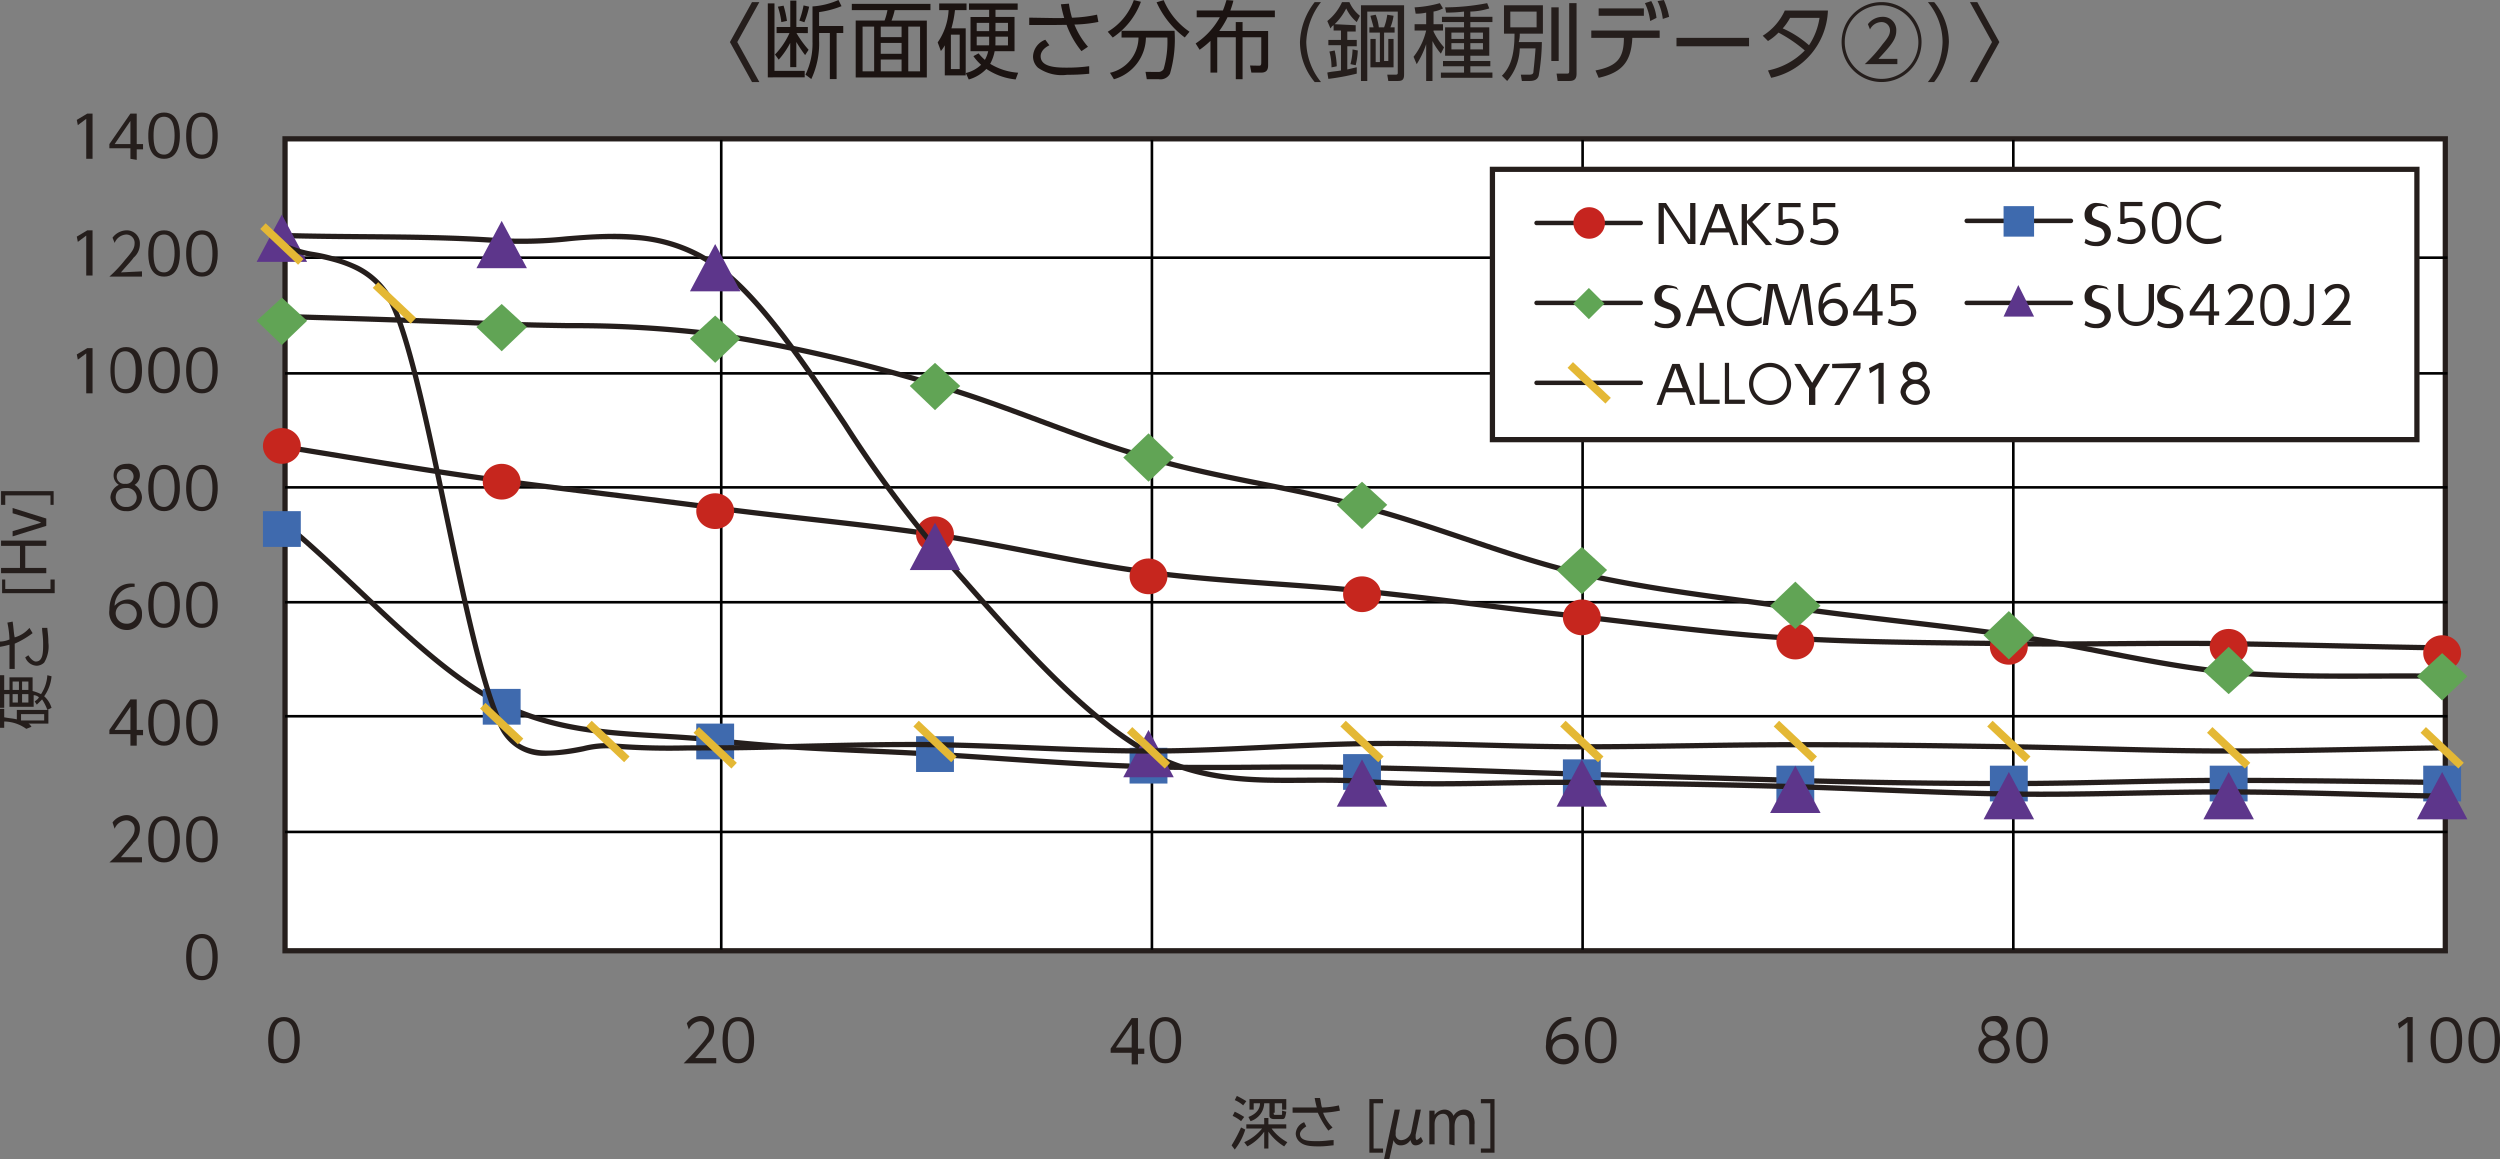
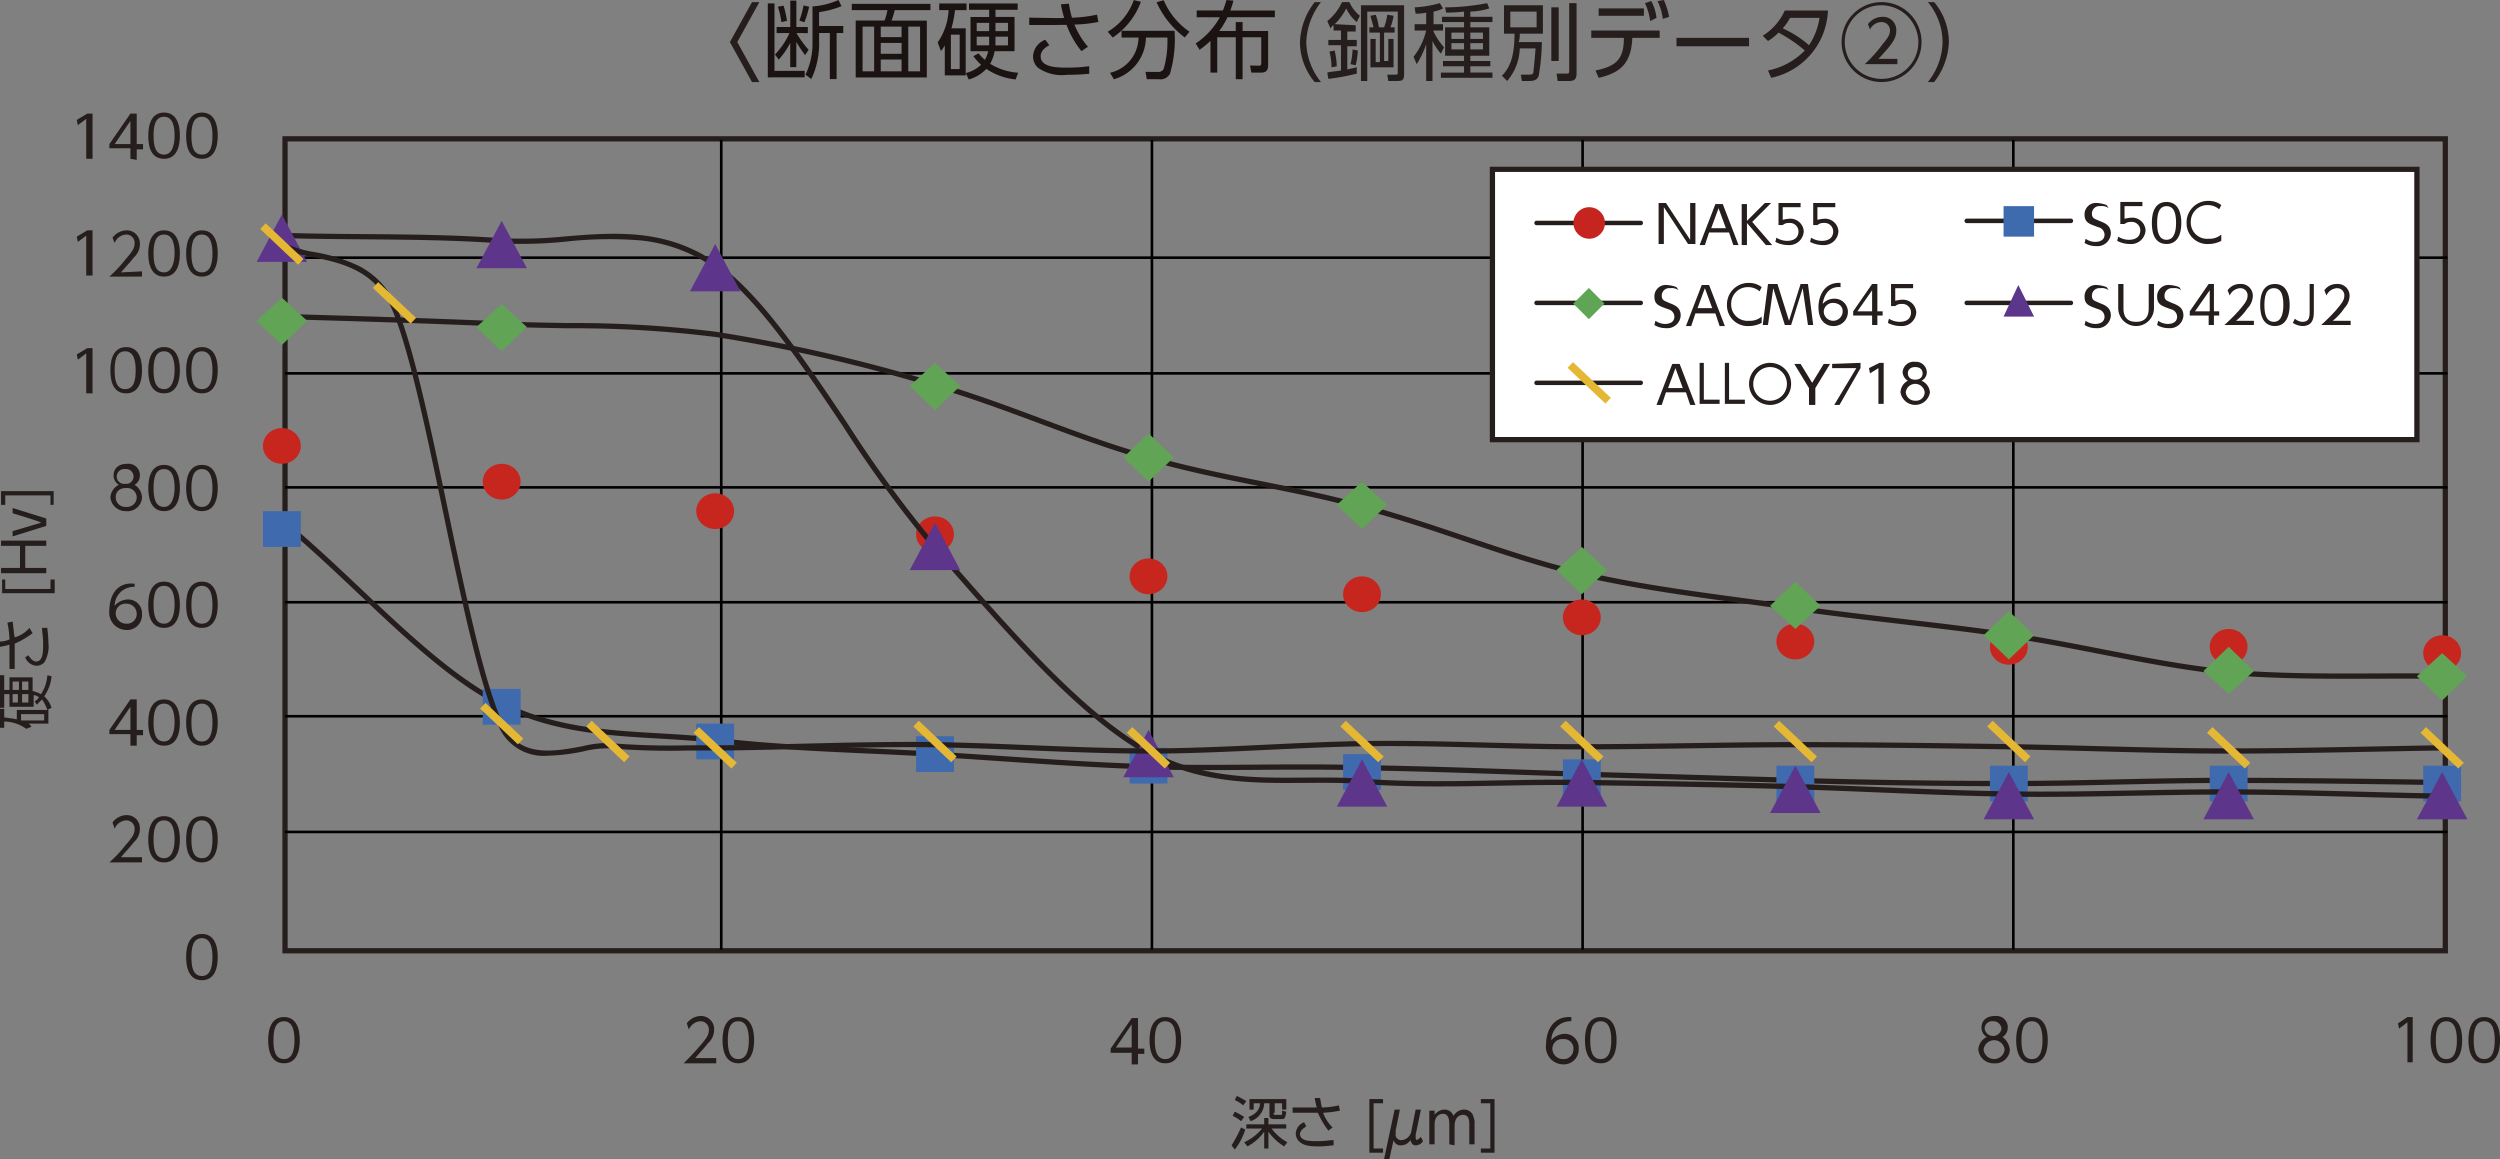
<svg xmlns="http://www.w3.org/2000/svg" width="237.7" height="110.2" viewBox="0 0 237.7 110.2">
  <rect x="0" y="0" width="237.7" height="110.2" fill="#808080" stroke="none" />
  <defs>
    <clipPath id="a">
      <rect width="48.212" height="7.557" fill="none" />
    </clipPath>
  </defs>
  <g transform="translate(4483 -11562)">
-     <rect width="205.4" height="77.2" transform="translate(-4455.7 11575.2)" fill="#fff" />
    <path d="M-.25-.25h205.9v77.7H-.25Zm205.4.5H.25v76.7h204.9Z" transform="translate(-4455.9 11575.2)" fill="#251e1c" />
    <g transform="translate(-4483 11562)">
      <path d="M68.1,100.6v.5H65c.3-.3.9-.9,1.5-1.6.7-.8.9-1.1.9-1.6a.789.789,0,0,0-.8-.8,1.253,1.253,0,0,0-1.1.8l-.2-.6a1.709,1.709,0,0,1,1.3-.7,1.246,1.246,0,0,1,1.3,1.3,1.7,1.7,0,0,1-.6,1.3c-.2.3-.6.7-1.2,1.4Z" fill="#251e1c" />
      <path d="M68.7,98.9c0-.4,0-2.2,1.5-2.2s1.5,1.8,1.5,2.2,0,2.2-1.5,2.2S68.7,99.3,68.7,98.9Zm2.5,0c0-.7-.1-1.8-1-1.8s-1,1-1,1.8.1,1.8,1,1.8S71.2,99.6,71.2,98.9Z" fill="#251e1c" />
    </g>
    <g transform="translate(-4483 11562)">
      <path d="M107.6,101.1v-1h-2v-.4l2-2.9h.6v2.9h.6v.5h-.6v1h-.6Zm-1.5-1.5h1.5V97.4Z" fill="#251e1c" />
      <path d="M109.3,98.9c0-.4,0-2.2,1.5-2.2s1.5,1.8,1.5,2.2,0,2.2-1.5,2.2S109.3,99.3,109.3,98.9Zm2.5,0c0-.7-.1-1.8-1-1.8s-1,1-1,1.8.1,1.8,1,1.8S111.8,99.6,111.8,98.9Z" fill="#251e1c" />
    </g>
    <g transform="translate(-4483 11562)">
      <path d="M118.4,107.4a5.825,5.825,0,0,1-1,1.9l-.3-.4a13.967,13.967,0,0,0,.9-1.7l.4.2Zm-.4-.8a3.508,3.508,0,0,0-.8-.5l.2-.4a7.255,7.255,0,0,1,.9.5l-.3.4Zm.2-1.5a2.768,2.768,0,0,0-.8-.5l.2-.4a9.014,9.014,0,0,1,.9.5l-.3.4Zm2,1.8v-.6h.4v.6h1.7v.4h-1.4a4.54,4.54,0,0,0,1.5,1.3l-.3.4a5.018,5.018,0,0,1-1.5-1.4v1.6h-.4v-1.6a4.483,4.483,0,0,1-1.6,1.4l-.3-.4a4.644,4.644,0,0,0,1.7-1.3h-1.5v-.4Zm.9-1.1c0,.1,0,.2.1.2h.6c.1,0,.1,0,.1-.1v-.3l.4.1c-.1.7-.2.7-.4.7h-.8c-.2,0-.4-.1-.4-.3v-1.2h-.5a1.854,1.854,0,0,1-1.3,1.7l-.2-.4c.8-.3,1.1-.8,1.1-1.3h-.6v.6h-.4v-1h3.5v1h-.4v-.6h-.7v.9Z" fill="#251e1c" />
      <path d="M126.3,107.5a8.472,8.472,0,0,1-1-1.7h-2.4v-.5h2.3a8.144,8.144,0,0,1-.2-.9h.5c.1.3.1.7.2.9a7.772,7.772,0,0,0,1.6-.2l.1.5a9.971,9.971,0,0,1-1.6.2,3.765,3.765,0,0,0,.9,1.4l-.4.3Zm-2.1-.4c-.5.3-.6.6-.6.7,0,.7.9.7,1.7.7.7,0,1.1-.1,1.5-.1v.5c-.2,0-.7.1-1.4.1-1,0-1.5-.1-1.9-.5a1.08,1.08,0,0,1-.3-.7,1.214,1.214,0,0,1,.8-1.1l.2.4Z" fill="#251e1c" />
      <path d="M131.5,104.5v.4h-.9v4.3h.9v.4h-1.3v-5.1Z" fill="#251e1c" />
      <path d="M135.3,108.5a.842.842,0,0,1-.7.4c-.3,0-.4-.2-.5-.5a1.05,1.05,0,0,1-.9.5.682.682,0,0,1-.7-.5l-.4,1.8h-.5l1-4.7h.5l-.4,2v.3a.526.526,0,0,0,.6.6,1.04,1.04,0,0,0,.9-.9l.4-2h.5l-.5,2.4v.3a.349.349,0,0,0,.1.2,1.726,1.726,0,0,0,.4-.3l.2.4Z" fill="#251e1c" />
      <path d="M137.8,108.8v-1.9c0-.5-.1-1-.6-1-.3,0-.8.2-.8,1v1.9h-.5v-3.2h.5v.4a1.252,1.252,0,0,1,.9-.5.9.9,0,0,1,.9.6,1.174,1.174,0,0,1,1-.6.888.888,0,0,1,.9.7,1.483,1.483,0,0,1,.1.7v1.9h-.5V107c0-.4,0-1-.6-1-.2,0-.8.1-.8,1.1v1.8l-.5-.1Z" fill="#251e1c" />
      <path d="M142.1,109.6h-1.3v-.4h.9v-4.3h-.9v-.4h1.3v5.1Z" fill="#251e1c" />
    </g>
    <g transform="translate(-4483 11562)">
      <path d="M149.4,97.1a1.816,1.816,0,0,0-1.9,1.8,1.743,1.743,0,0,1,1.2-.6,1.312,1.312,0,0,1,1.4,1.4,1.417,1.417,0,0,1-1.5,1.5,1.659,1.659,0,0,1-1.6-1.9c0-1.2.6-2.7,2.4-2.6v.4Zm-.8,1.7a.919.919,0,0,0-1,.9,1,1,0,0,0,1,1,.923.923,0,0,0,1-.9.9.9,0,0,0-1-1Z" fill="#251e1c" />
      <path d="M150.7,98.9c0-.4,0-2.2,1.5-2.2s1.5,1.8,1.5,2.2,0,2.2-1.5,2.2S150.7,99.3,150.7,98.9Zm2.5,0c0-.7-.1-1.8-1-1.8s-1,1-1,1.8.1,1.8,1,1.8S153.2,99.6,153.2,98.9Z" fill="#251e1c" />
    </g>
    <g transform="translate(-4483 11562)">
      <path d="M191.1,99.8a1.375,1.375,0,0,1-1.5,1.3,1.442,1.442,0,0,1-1.5-1.3,1.4,1.4,0,0,1,.8-1.2,1.05,1.05,0,0,1-.5-.9c0-.6.4-1.1,1.3-1.1a1.078,1.078,0,0,1,1.2,1.1,1.05,1.05,0,0,1-.5.9,1.761,1.761,0,0,1,.7,1.2Zm-.5,0a1.006,1.006,0,0,0-2,0,1.006,1.006,0,0,0,2,0Zm-.3-2a.773.773,0,0,0-.8-.7.709.709,0,0,0-.8.7.807.807,0,0,0,1.6,0Z" fill="#251e1c" />
      <path d="M191.7,98.9c0-.4,0-2.2,1.5-2.2s1.5,1.8,1.5,2.2,0,2.2-1.5,2.2S191.7,99.3,191.7,98.9Zm2.5,0c0-.7-.1-1.8-1-1.8s-1,1-1,1.8.1,1.8,1,1.8S194.2,99.6,194.2,98.9Z" fill="#251e1c" />
    </g>
    <g transform="translate(-4483 11562)">
      <path d="M228.9,96.7h.5V101h-.5V97.2l-.8.6-.1-.5Z" fill="#251e1c" />
      <path d="M231.1,98.9c0-.4,0-2.2,1.5-2.2s1.5,1.8,1.5,2.2,0,2.2-1.5,2.2S231.1,99.3,231.1,98.9Zm2.5,0c0-.7-.1-1.8-1-1.8s-1,1-1,1.8.1,1.8,1,1.8S233.6,99.6,233.6,98.9Z" fill="#251e1c" />
      <path d="M234.7,98.9c0-.4,0-2.2,1.5-2.2s1.5,1.8,1.5,2.2,0,2.2-1.5,2.2S234.7,99.3,234.7,98.9Zm2.5,0c0-.7-.1-1.8-1-1.8s-1,1-1,1.8.1,1.8,1,1.8S237.2,99.6,237.2,98.9Z" fill="#251e1c" />
    </g>
    <g transform="translate(255.326 -172.477)">
      <path d="M.125,77h-.25V0h.25Z" transform="translate(-4669.751 11747.775)" />
      <path d="M.125,77h-.25V0h.25Z" transform="translate(-4628.801 11747.775)" />
      <path d="M.125,77h-.25V0h.25Z" transform="translate(-4587.852 11747.775)" />
      <path d="M.125,77h-.25V0h.25Z" transform="translate(-4546.9 11747.775)" />
    </g>
    <path d="M205.6.125H0v-.25H205.6Z" transform="translate(-4455.9 11586.5)" />
    <path d="M205.6.125H0v-.25H205.6Z" transform="translate(-4455.9 11597.5)" />
    <path d="M205.6.125H0v-.25H205.6Z" transform="translate(-4455.9 11608.34)" />
    <path d="M205.6.125H0v-.25H205.6Z" transform="translate(-4455.9 11619.26)" />
    <path d="M205.6.125H0v-.25H205.6Z" transform="translate(-4455.9 11630.1)" />
    <path d="M205.6.125H0v-.25H205.6Z" transform="translate(-4455.9 11641.1)" />
-     <path d="M232.1,61.85h0c-3.4-.05-6.884-.126-10.252-.2S215,61.5,211.6,61.45s-6.851-.025-10.195,0c-3.367.025-6.849.05-10.305,0-1.369-.02-2.767-.036-4.118-.052-5.387-.063-10.956-.128-16.393-.448-5.564-.327-11.245-1-16.739-1.656-1.236-.147-2.514-.3-3.775-.445-3.33-.343-6.724-.766-10.006-1.174-3.428-.427-6.973-.868-10.49-1.225-2.837-.292-5.741-.5-8.551-.7-3.928-.282-7.99-.574-11.957-1.1-3.64-.482-7.365-1.2-10.968-1.9-3.134-.607-6.374-1.235-9.536-1.7C84.7,50.479,80.733,50.032,76.9,49.6c-2.9-.327-5.9-.665-8.833-1.053-3.4-.45-6.881-.882-10.248-1.3s-6.851-.85-10.252-1.3c-4.9-.649-9.9-1.47-14.742-2.264-1.886-.31-3.836-.63-5.765-.937a.25.25,0,1,1,.079-.494c1.93.308,3.88.628,5.767.937,4.833.793,9.831,1.614,14.727,2.262,3.4.45,6.881.882,10.248,1.3s6.851.85,10.252,1.3c2.927.387,5.924.725,8.823,1.051,3.838.432,7.806.879,11.68,1.449,3.173.467,6.419,1.1,9.558,1.7,3.6.7,7.313,1.416,10.938,1.9,3.953.523,8.007.814,11.927,1.1,2.813.2,5.722.411,8.566.7,3.523.357,7.07.8,10.5,1.227,3.28.408,6.671.831,10,1.173,1.265.147,2.544.3,3.78.446,5.487.652,11.16,1.327,16.709,1.653,5.425.319,10.989.384,16.369.447,1.352.016,2.75.032,4.12.052,3.451.05,6.93.025,10.294,0,3.347-.025,6.807-.05,10.206,0s6.884.126,10.252.2,6.849.15,10.248.2a.25.25,0,0,1,0,.5Z" transform="translate(-4483 11562)" fill="#251e1c" />
    <ellipse cx="1.8" cy="1.7" rx="1.8" ry="1.7" transform="translate(-4458 11602.7)" fill="#c6261e" />
    <ellipse cx="1.8" cy="1.7" rx="1.8" ry="1.7" transform="translate(-4437.1 11606.1)" fill="#c6261e" />
    <ellipse cx="1.8" cy="1.7" rx="1.8" ry="1.7" transform="translate(-4416.8 11608.9)" fill="#c6261e" />
    <ellipse cx="1.8" cy="1.7" rx="1.8" ry="1.7" transform="translate(-4395.9 11611.1)" fill="#c6261e" />
    <ellipse cx="1.8" cy="1.7" rx="1.8" ry="1.7" transform="translate(-4375.6 11615.1)" fill="#c6261e" />
    <ellipse cx="1.8" cy="1.7" rx="1.8" ry="1.7" transform="translate(-4355.3 11616.8)" fill="#c6261e" />
    <ellipse cx="1.8" cy="1.7" rx="1.8" ry="1.7" transform="translate(-4334.4 11619)" fill="#c6261e" />
    <ellipse cx="1.8" cy="1.7" rx="1.8" ry="1.7" transform="translate(-4314.1 11621.3)" fill="#c6261e" />
    <ellipse cx="1.8" cy="1.7" rx="1.8" ry="1.7" transform="translate(-4293.8 11621.8)" fill="#c6261e" />
    <ellipse cx="1.8" cy="1.7" rx="1.8" ry="1.7" transform="translate(-4272.9 11621.8)" fill="#c6261e" />
    <ellipse cx="1.8" cy="1.7" rx="1.8" ry="1.7" transform="translate(-4252.6 11622.4)" fill="#c6261e" />
    <path d="M191.1,74.75c-6.837,0-13.736-.1-20.507-.3l-10.25-.3-10.25-.3c-2.242-.066-4.523-.144-6.728-.22-4.5-.154-9.145-.313-13.768-.38-3.4-.1-6.879-.075-10.245-.05s-6.855.05-10.259-.05c-4.565-.134-9.241-.453-13.763-.761-2.215-.151-4.5-.307-6.744-.439-2.051-.121-4.147-.216-6.175-.308-4.711-.213-9.583-.434-14.339-.994-1.817-.214-3.678-.322-5.477-.427-4.958-.289-10.084-.587-15.105-3.1-4.505-2.253-9.08-6.575-13.5-10.756-2.3-2.177-4.687-4.429-7.043-6.375a.25.25,0,0,1,.318-.386c2.369,1.957,4.757,4.214,7.068,6.4,4.4,4.156,8.946,8.453,13.385,10.672,4.929,2.465,10,2.76,14.911,3.046,1.807.105,3.675.214,5.507.429,4.739.558,9.6.778,14.3.991,2.029.092,4.128.187,6.182.308,2.241.132,4.533.288,6.749.439,4.518.308,9.189.627,13.744.76,3.4.1,6.875.074,10.241.05s6.855-.05,10.259.05c4.625.067,9.276.226,13.774.38,2.205.076,4.485.154,6.726.22l10.25.3,10.25.3c6.766.2,13.661.3,20.493.3,3.46,0,6.947-.077,10.319-.151,3.338-.073,6.79-.149,10.181-.149,6.9,0,14.128.106,20.5.2a.25.25,0,0,1-.007.5c-6.374-.094-13.6-.2-20.5-.2-3.385,0-6.834.076-10.17.149C198.055,74.673,194.565,74.75,191.1,74.75Z" transform="translate(-4483 11562)" fill="#251e1c" />
    <rect width="3.6" height="3.4" transform="translate(-4458 11610.6)" fill="#3f6aae" />
    <rect width="3.6" height="3.4" transform="translate(-4437.1 11627.5)" fill="#3f6aae" />
    <rect width="3.6" height="3.4" transform="translate(-4416.8 11630.8)" fill="#3f6aae" />
    <rect width="3.6" height="3.4" transform="translate(-4395.9 11632)" fill="#3f6aae" />
    <rect width="3.6" height="3.4" transform="translate(-4375.6 11633.1)" fill="#3f6aae" />
    <rect width="3.6" height="3.4" transform="translate(-4355.3 11633.7)" fill="#3f6aae" />
    <rect width="3.6" height="3.4" transform="translate(-4334.4 11634.2)" fill="#3f6aae" />
    <rect width="3.6" height="3.4" transform="translate(-4314.1 11634.8)" fill="#3f6aae" />
    <rect width="3.6" height="3.4" transform="translate(-4293.8 11634.8)" fill="#3f6aae" />
    <rect width="3.6" height="3.4" transform="translate(-4272.9 11634.8)" fill="#3f6aae" />
    <rect width="3.6" height="3.4" transform="translate(-4252.6 11634.8)" fill="#3f6aae" />
    <path d="M232.1,64.55h0c-2.089-.031-4.217-.024-6.274-.017-4.649.016-9.456.032-14.244-.384-3.963-.408-8.015-1.2-11.933-1.963-2.82-.55-5.736-1.12-8.582-1.538-3.447-.507-6.96-.919-10.357-1.317-3.314-.388-6.74-.79-10.142-1.283-1.719-.253-3.467-.49-5.158-.72-5.013-.681-10.2-1.386-15.363-2.584-3.645-.858-7.351-2.108-10.936-3.318-3.129-1.056-6.365-2.148-9.571-2.984-3.25-.908-6.578-1.576-9.8-2.221-3.517-.706-7.155-1.435-10.71-2.481-3.407-.952-6.894-2.25-10.267-3.506s-6.84-2.546-10.23-3.494a151.991,151.991,0,0,0-20.466-4.693,108.555,108.555,0,0,0-14-.833c-2.127-.034-4.326-.07-6.479-.165-6.99-.308-14.165-.516-20.5-.7a.25.25,0,0,1,.014-.5c6.333.184,13.51.392,20.5.7,2.146.095,4.342.13,6.465.164a108.935,108.935,0,0,1,14.06.838,152.368,152.368,0,0,1,20.531,4.707c3.41.953,6.9,2.251,10.27,3.507s6.84,2.546,10.23,3.493c3.538,1.041,7.164,1.768,10.671,2.471,3.228.647,6.565,1.317,9.829,2.229,3.219.84,6.463,1.934,9.6,2.993,3.573,1.206,7.269,2.453,10.889,3.3,5.143,1.193,10.315,1.9,15.316,2.575,1.692.23,3.442.468,5.163.721,3.395.492,6.818.893,10.128,1.281,3.4.4,6.918.811,10.372,1.319,2.858.42,5.78.991,8.605,1.542,3.907.763,7.947,1.551,11.884,1.957,4.762.414,9.558.4,14.2.382,2.059-.007,4.189-.014,6.283.017a.25.25,0,0,1,0,.5Z" transform="translate(-4483 11562)" fill="#251e1c" />
    <path d="M26.8,28.3l2.4,2.2-2.4,2.3-2.4-2.3Z" transform="translate(-4483 11562)" fill="#61a455" />
    <path d="M47.7,28.9l2.4,2.2-2.4,2.3-2.4-2.3Z" transform="translate(-4483 11562)" fill="#61a455" />
-     <path d="M68,30l2.4,2.2L68,34.5l-2.4-2.3Z" transform="translate(-4483 11562)" fill="#61a455" />
    <path d="M88.9,34.5l2.4,2.2L88.9,39l-2.4-2.3Z" transform="translate(-4483 11562)" fill="#61a455" />
    <path d="M109.2,41.2l2.4,2.3-2.4,2.3-2.4-2.3Z" transform="translate(-4483 11562)" fill="#61a455" />
    <path d="M129.5,45.8l2.4,2.2-2.4,2.3L127.1,48Z" transform="translate(-4483 11562)" fill="#61a455" />
    <path d="M150.4,52l2.4,2.2-2.4,2.3L148,54.2Z" transform="translate(-4483 11562)" fill="#61a455" />
    <path d="M170.7,55.3l2.4,2.3-2.4,2.2-2.4-2.2Z" transform="translate(-4483 11562)" fill="#61a455" />
    <path d="M191,58.1l2.4,2.3L191,62.7l-2.4-2.3Z" transform="translate(-4483 11562)" fill="#61a455" />
    <path d="M211.9,61.5l2.4,2.3L211.9,66l-2.4-2.2Z" transform="translate(-4483 11562)" fill="#61a455" />
    <path d="M232.2,62.1l2.4,2.2-2.4,2.3-2.4-2.3Z" transform="translate(-4483 11562)" fill="#61a455" />
    <path d="M232.1,75.95h0c-2.707-.04-5.462-.113-8.126-.183-4.041-.107-8.219-.217-12.37-.217-2.9,0-5.862.056-8.722.11-3.848.073-7.826.148-11.781.09-4.05-.06-8.177-.229-12.168-.392-2.725-.112-5.543-.227-8.335-.308-6.7-.2-13.567-.3-20.206-.4l-.291,0c-2.543-.037-5.133.01-7.638.056-4.2.077-8.549.157-12.876-.157-1.853-.136-3.751-.123-5.587-.11-4.927.035-10.022.07-15.017-2.721-6.159-3.442-12.447-10.607-18.528-17.536-.668-.762-1.359-1.549-2.037-2.317A113.666,113.666,0,0,1,80.128,40.5c-4.008-5.977-8.153-12.158-12.173-15a14.757,14.757,0,0,0-6.991-2.635,36.683,36.683,0,0,0-7.08.1,41.642,41.642,0,0,1-6.3.178c-4.322-.318-8.734-.353-13-.387-2.448-.02-4.98-.04-7.488-.112a.25.25,0,0,1,.014-.5c2.5.073,5.032.093,7.478.112,4.275.034,8.695.069,13.033.388a41.269,41.269,0,0,0,6.227-.178c4.722-.374,9.606-.76,14.4,2.623,4.095,2.891,8.266,9.111,12.3,15.126a113.343,113.343,0,0,0,8.244,11.313c.679.768,1.37,1.556,2.039,2.318,6.053,6.9,12.312,14.029,18.4,17.429,4.88,2.727,9.907,2.692,14.77,2.658,1.846-.013,3.754-.026,5.627.111,4.3.312,8.639.232,12.831.155,2.509-.046,5.1-.094,7.655-.056l.291,0c6.641.1,13.508.2,20.213.4,2.8.081,5.615.2,8.341.308,3.988.163,8.111.332,12.155.392,3.947.057,7.921-.018,11.764-.09,2.863-.054,5.823-.11,8.732-.11,4.158,0,8.339.11,12.383.217,2.663.07,5.416.143,8.121.183a.25.25,0,0,1,0,.5Z" transform="translate(-4483 11562)" fill="#251e1c" />
    <path d="M26.8,20.4l2.4,4.5H24.4Z" transform="translate(-4483 11562)" fill="#5d368b" />
    <path d="M47.7,21l2.4,4.5H45.3Z" transform="translate(-4483 11562)" fill="#5d368b" />
    <path d="M68,23.2l2.4,4.5H65.6Z" transform="translate(-4483 11562)" fill="#5d368b" />
    <path d="M88.9,49.7l2.4,4.5H86.5Z" transform="translate(-4483 11562)" fill="#5d368b" />
    <path d="M109.2,69.4l2.4,4.5h-4.8Z" transform="translate(-4483 11562)" fill="#5d368b" />
    <path d="M129.5,72.2l2.4,4.5h-4.8Z" transform="translate(-4483 11562)" fill="#5d368b" />
    <path d="M150.4,72.2l2.4,4.5H148Z" transform="translate(-4483 11562)" fill="#5d368b" />
    <path d="M170.7,72.8l2.4,4.5h-4.8Z" transform="translate(-4483 11562)" fill="#5d368b" />
    <path d="M191,73.4l2.4,4.5h-4.8Z" transform="translate(-4483 11562)" fill="#5d368b" />
    <path d="M211.9,73.4l2.4,4.5h-4.8Z" transform="translate(-4483 11562)" fill="#5d368b" />
    <path d="M232.2,73.4l2.4,4.5h-4.8Z" transform="translate(-4483 11562)" fill="#5d368b" />
    <path d="M52.1,71.854a4.673,4.673,0,0,1-4.622-2.644c-1.815-3.63-3.616-12.234-5.358-20.554-1.625-7.763-3.306-15.79-4.945-19.454-1.639-3.55-4.83-4.214-7.395-4.748a10.173,10.173,0,0,1-2.8-.837.25.25,0,1,1,.246-.435,9.894,9.894,0,0,0,2.656.783,16.169,16.169,0,0,1,4.188,1.295A7.638,7.638,0,0,1,37.627,29c1.662,3.716,3.349,11.769,4.979,19.558,1.736,8.289,3.53,16.861,5.317,20.435,1.509,3.087,4.838,2.454,7.513,1.946a9.336,9.336,0,0,1,2.591-.283,68.289,68.289,0,0,0,7.249.208c.872,0,1.86-.009,3.023-.009,2.074,0,4.762-.067,7.608-.138,4.153-.1,8.86-.221,12.9-.162,3.022.044,6.114.17,9.1.291,3.744.152,7.616.309,11.392.309,3.706,0,7.506-.182,11.18-.357,3.06-.146,6.224-.3,9.316-.343,3.847-.056,7.718.045,11.461.143,2.966.077,6.032.157,9.043.157,3.461,0,6.948-.051,10.321-.1,3.338-.049,6.789-.1,10.179-.1,6.9,0,14.128.106,20.5.2,2.714.04,5.491.113,8.176.184,4.049.106,8.236.216,12.32.216,4.613,0,9.251-.091,13.736-.179,2.216-.043,4.508-.088,6.76-.121a.25.25,0,0,1,.007.5c-2.251.033-4.542.078-6.758.121-4.488.088-9.128.179-13.746.179-4.09,0-8.281-.11-12.333-.217-2.684-.071-5.459-.144-8.171-.183-6.374-.094-13.6-.2-20.5-.2-3.386,0-6.835.051-10.171.1-3.375.049-6.864.1-10.329.1-3.017,0-6.087-.08-9.056-.157-3.738-.1-7.6-.2-11.441-.143-3.084.045-6.244.2-9.3.342-3.681.176-7.486.358-11.2.358-3.786,0-7.663-.157-11.412-.309-2.987-.121-6.076-.246-9.092-.291-4.026-.059-8.728.058-12.876.162-2.849.071-5.54.138-7.62.138-1.162,0-2.15.005-3.021.009a68.614,68.614,0,0,1-7.3-.21h-.012a9.1,9.1,0,0,0-2.436.278A18.691,18.691,0,0,1,52.1,71.854Z" transform="translate(-4483 11562)" fill="#251e1c" />
    <path d="M28.343,25.173l-3.6-3.4.515-.545,3.6,3.4Z" transform="translate(-4483 11562)" fill="#e4b835" />
    <path d="M39.043,30.773l-3.6-3.4.515-.545,3.6,3.4Z" transform="translate(-4483 11562)" fill="#e4b835" />
    <path d="M49.243,70.773l-3.6-3.4.515-.545,3.6,3.4Z" transform="translate(-4483 11562)" fill="#e4b835" />
    <path d="M59.343,72.473l-3.6-3.4.515-.545,3.6,3.4Z" transform="translate(-4483 11562)" fill="#e4b835" />
    <path d="M69.543,73.073l-3.6-3.4.515-.545,3.6,3.4Z" transform="translate(-4483 11562)" fill="#e4b835" />
    <path d="M90.443,72.473l-3.6-3.4.515-.545,3.6,3.4Z" transform="translate(-4483 11562)" fill="#e4b835" />
    <path d="M110.743,73.073l-3.6-3.4.515-.545,3.6,3.4Z" transform="translate(-4483 11562)" fill="#e4b835" />
    <path d="M131.043,72.473l-3.6-3.4.515-.545,3.6,3.4Z" transform="translate(-4483 11562)" fill="#e4b835" />
    <path d="M151.943,72.473l-3.6-3.4.515-.545,3.6,3.4Z" transform="translate(-4483 11562)" fill="#e4b835" />
    <path d="M172.243,72.473l-3.6-3.4.515-.545,3.6,3.4Z" transform="translate(-4483 11562)" fill="#e4b835" />
    <path d="M192.543,72.473l-3.6-3.4.515-.545,3.6,3.4Z" transform="translate(-4483 11562)" fill="#e4b835" />
    <path d="M213.443,73.073l-3.6-3.4.515-.545,3.6,3.4Z" transform="translate(-4483 11562)" fill="#e4b835" />
    <path d="M233.743,73.073l-3.6-3.4.515-.545,3.6,3.4Z" transform="translate(-4483 11562)" fill="#e4b835" />
    <g transform="translate(-4483 11562)">
      <path d="M72.2.2,70.1,4l2.1,3.8h-.7L69.4,4,71.5.2Z" fill="#251e1c" />
      <path d="M125,7.8A5.94,5.94,0,0,1,123.6,4,6.59,6.59,0,0,1,125,.2h.6A6.559,6.559,0,0,0,124.2,4a6.221,6.221,0,0,0,1.4,3.8Z" fill="#251e1c" />
      <path d="M128.9,2.4V3h-.8v.8h.9v.6h-.9V6.6c.1,0,.8-.2.9-.2V7a21.578,21.578,0,0,1-2.7.5l-.1-.6c.4-.1.7-.1,1.3-.2V4.3h-1.2V3.8h1.2V2.9h-.7V2.4c-.2.1-.2.2-.3.3l-.3-.7A4.887,4.887,0,0,0,127.6.2h.7a3.447,3.447,0,0,0,1,1.3l-.3.6a3.79,3.79,0,0,1-1-1.3,5.6,5.6,0,0,1-1.1,1.5l2,.1Zm-2.3,4a5.836,5.836,0,0,0-.2-1.5l.5-.1a7.719,7.719,0,0,1,.2,1.5A4.331,4.331,0,0,1,126.6,6.4Zm1.8-.3a5.9,5.9,0,0,0,.2-1.4l.5.1a6.753,6.753,0,0,1-.2,1.4l-.5-.1Zm5.1,1c0,.5-.2.6-.6.6H132l-.1-.6h.8c.2,0,.2-.1.2-.2V1.1H130V7.7h-.6V.5h4.1V7.1Zm-.9-4h-1V5.8h.4V3.7h.5V6.4h-2.2V3.7h.5V5.9h.4V3.1h-1V2.6h.4c-.1-.4-.2-.7-.3-1.1l.5-.1a4.91,4.91,0,0,1,.3,1.2h.5a5.274,5.274,0,0,0,.3-1.2l.6.1a4.508,4.508,0,0,1-.3,1.1h.4v.5Z" fill="#251e1c" />
      <path d="M136.3,2.3h.9v.6h-.9V3a6.293,6.293,0,0,0,1,1.5l-.3.6a5.8,5.8,0,0,1-.8-1.2V7.7h-.6V4.2a8.495,8.495,0,0,1-.9,1.9l-.3-.7a6.434,6.434,0,0,0,1.2-2.5h-1.1V2.3h1.1V1.2a4.142,4.142,0,0,1-1,.1l-.1-.6a10.928,10.928,0,0,0,2.4-.4l.3.5a3.022,3.022,0,0,1-.9.3V2.3Zm3.5-.7h2.1v.5h-2.1v.5h1.8V5.3h-1.8v.5h1.9v.5h-1.9v.6h2.1v.5H137V6.9h2.2V6.3h-2V5.8h2V5.3h-1.8V2.6h1.8V2.1h-2.1V1.6h2.1V1.1a13.917,13.917,0,0,1-1.7.1l-.1-.5a21.53,21.53,0,0,0,4-.4l.2.5a6.54,6.54,0,0,1-1.8.3v.5Zm-.6,1.5H138v.6h1.2Zm0,1H138v.6h1.2Zm1.8-1h-1.2v.6H141Zm0,1h-1.2v.6H141Z" fill="#251e1c" />
      <path d="M146.6,4a20.044,20.044,0,0,1-.3,3.2c-.1.3-.3.5-.9.5h-.7l-.1-.6h.8c.3,0,.4-.1.4-.3,0-.1.1-.8.2-2.2h-1.5a4.982,4.982,0,0,1-1.2,3.1l-.5-.5c.8-.8,1.2-1.9,1.2-4h-1V.5h3.7V3.2h-2.2a2.485,2.485,0,0,1-.1.8Zm-.5-2.9h-2.5V2.6h2.5Zm2.1-.4V5.8h-.7V.7Zm1.7-.4V7c0,.5-.2.7-.7.7h-1.1L148,7h1c.2,0,.2-.1.2-.3V.3Z" fill="#251e1c" />
      <path d="M152,7.4l-.3-.7c2-.4,2.7-1.1,2.7-3.1h-3.1V2.9h6.5v.7h-2.6c-.1,2.3-1,3.3-3.2,3.8ZM156.3.8v.7H152V.8Zm.7-.7a4.284,4.284,0,0,1,.5,1.6l-.6.3a5.488,5.488,0,0,0-.5-1.7Zm1.2-.1a7.494,7.494,0,0,1,.5,1.6l-.6.2a5.488,5.488,0,0,0-.5-1.7l.6-.1Z" fill="#251e1c" />
      <path d="M166.3,3.6v.8h-6.9V3.6Z" fill="#251e1c" />
      <path d="M167.6,3.4A5.493,5.493,0,0,0,169.7,1h4.1a6.8,6.8,0,0,1-5.4,6.4l-.3-.7a6.71,6.71,0,0,0,3.5-1.9,13.5,13.5,0,0,0-2.5-1.7,4.871,4.871,0,0,1-1,.8l-.5-.5Zm2.6-1.7a5.339,5.339,0,0,1-.7,1A9.632,9.632,0,0,1,172,4.3a6.4,6.4,0,0,0,1-2.6Z" fill="#251e1c" />
      <path d="M182.7,4A3.8,3.8,0,1,1,178.9.2,3.8,3.8,0,0,1,182.7,4Zm-7.3,0a3.5,3.5,0,0,0,7,0A3.543,3.543,0,0,0,178.9.5,3.478,3.478,0,0,0,175.4,4Zm5,1.6v.5h-3.1A13.749,13.749,0,0,0,179,4.2c.5-.6.7-.9.7-1.3a.789.789,0,0,0-.8-.8,1.23,1.23,0,0,0-1.1.7l-.2-.5a1.75,1.75,0,0,1,1.4-.7,1.256,1.256,0,0,1,1.3,1.3c0,.8-.4,1.3-1.7,2.7Z" fill="#251e1c" />
      <path d="M183.3,7.8A6.221,6.221,0,0,0,184.7,4,5.943,5.943,0,0,0,183.3.2h.6A5.94,5.94,0,0,1,185.3,4a6.59,6.59,0,0,1-1.4,3.8Z" fill="#251e1c" />
-       <path d="M187.3,7.8,189.4,4,187.3.2h.7L190.1,4,188,7.8Z" fill="#251e1c" />
    </g>
    <g transform="translate(-4483 11562)">
      <path d="M8.3,10.8h.5v4.3H8.2V11.3l-.8.6-.1-.5Z" fill="#251e1c" />
      <path d="M12.4,15.1v-1h-2v-.4l2-2.9H13v2.9h.6v.5H13v1l-.6-.1Zm-1.5-1.4h1.5V11.5Z" fill="#251e1c" />
      <path d="M14.1,12.9c0-.4,0-2.2,1.5-2.2s1.5,1.8,1.5,2.2,0,2.2-1.5,2.2S14.1,13.4,14.1,12.9Zm2.5,0c0-.7-.1-1.8-1-1.8s-1,1-1,1.8.1,1.8,1,1.8C16.4,14.7,16.6,13.7,16.6,12.9Z" fill="#251e1c" />
      <path d="M17.7,12.9c0-.4,0-2.2,1.5-2.2s1.5,1.8,1.5,2.2,0,2.2-1.5,2.2S17.7,13.4,17.7,12.9Zm2.5,0c0-.7-.1-1.8-1-1.8s-1,1-1,1.8.1,1.8,1,1.8S20.2,13.7,20.2,12.9Z" fill="#251e1c" />
      <path d="M8.3,21.9h.5v4.3H8.2V22.4l-.8.6-.1-.5Z" fill="#251e1c" />
      <path d="M13.5,25.8v.5H10.4a12.314,12.314,0,0,0,1.5-1.6c.7-.8.9-1.1.9-1.6a.789.789,0,0,0-.8-.8,1.253,1.253,0,0,0-1.1.8l-.2-.5a1.709,1.709,0,0,1,1.3-.7,1.246,1.246,0,0,1,1.3,1.3,1.7,1.7,0,0,1-.6,1.3c-.2.3-.6.7-1.2,1.4l2-.1Z" fill="#251e1c" />
      <path d="M14.1,24.1c0-.4,0-2.2,1.5-2.2s1.5,1.8,1.5,2.2,0,2.2-1.5,2.2S14.1,24.5,14.1,24.1Zm2.5,0c0-.7-.1-1.8-1-1.8s-1,1-1,1.8.1,1.8,1,1.8C16.4,25.9,16.6,24.8,16.6,24.1Z" fill="#251e1c" />
      <path d="M17.7,24.1c0-.4,0-2.2,1.5-2.2s1.5,1.8,1.5,2.2,0,2.2-1.5,2.2S17.7,24.5,17.7,24.1Zm2.5,0c0-.7-.1-1.8-1-1.8s-1,1-1,1.8.1,1.8,1,1.8S20.2,24.8,20.2,24.1Z" fill="#251e1c" />
      <path d="M8.3,33.1h.5v4.3H8.2V33.6l-.8.6-.1-.5Z" fill="#251e1c" />
      <path d="M10.5,35.2c0-.4,0-2.2,1.5-2.2s1.5,1.8,1.5,2.2,0,2.2-1.5,2.2S10.5,35.7,10.5,35.2Zm2.4,0c0-.7-.1-1.8-1-1.8s-1,1-1,1.8.1,1.8,1,1.8S12.9,36,12.9,35.2Z" fill="#251e1c" />
      <path d="M14.1,35.2c0-.4,0-2.2,1.5-2.2s1.5,1.8,1.5,2.2,0,2.2-1.5,2.2S14.1,35.7,14.1,35.2Zm2.5,0c0-.7-.1-1.8-1-1.8s-1,1-1,1.8.1,1.8,1,1.8C16.4,37,16.6,36,16.6,35.2Z" fill="#251e1c" />
      <path d="M17.7,35.2c0-.4,0-2.2,1.5-2.2s1.5,1.8,1.5,2.2,0,2.2-1.5,2.2S17.7,35.7,17.7,35.2Zm2.5,0c0-.7-.1-1.8-1-1.8s-1,1-1,1.8.1,1.8,1,1.8S20.2,36,20.2,35.2Z" fill="#251e1c" />
      <path d="M13.5,47.3A1.375,1.375,0,0,1,12,48.6a1.442,1.442,0,0,1-1.5-1.3,1.4,1.4,0,0,1,.8-1.2,1.05,1.05,0,0,1-.5-.9c0-.6.4-1.1,1.3-1.1a1.078,1.078,0,0,1,1.2,1.1,1.05,1.05,0,0,1-.5.9,1.469,1.469,0,0,1,.7,1.2Zm-.5,0a.912.912,0,0,0-1-.9c-.8,0-1,.5-1,.9a.923.923,0,0,0,1,.9A.923.923,0,0,0,13,47.3Zm-.3-2a.709.709,0,0,0-.8-.7.709.709,0,0,0-.8.7.7.7,0,0,0,.8.7A.7.7,0,0,0,12.7,45.3Z" fill="#251e1c" />
      <path d="M14.1,46.4c0-.4,0-2.2,1.5-2.2s1.5,1.8,1.5,2.2,0,2.2-1.5,2.2S14.1,46.8,14.1,46.4Zm2.5,0c0-.7-.1-1.8-1-1.8s-1,1-1,1.8.1,1.8,1,1.8C16.4,48.2,16.6,47.1,16.6,46.4Z" fill="#251e1c" />
      <path d="M17.7,46.4c0-.4,0-2.2,1.5-2.2s1.5,1.8,1.5,2.2,0,2.2-1.5,2.2S17.7,46.8,17.7,46.4Zm2.5,0c0-.7-.1-1.8-1-1.8s-1,1-1,1.8.1,1.8,1,1.8S20.2,47.1,20.2,46.4Z" fill="#251e1c" />
      <path d="M12.8,55.8a1.816,1.816,0,0,0-1.9,1.8,1.743,1.743,0,0,1,1.2-.6,1.312,1.312,0,0,1,1.4,1.4A1.417,1.417,0,0,1,12,59.9,1.659,1.659,0,0,1,10.4,58c0-1.2.6-2.7,2.4-2.5v.3ZM12,57.4a.919.919,0,0,0-1,.9,1,1,0,0,0,1,1,.923.923,0,0,0,1-.9A.962.962,0,0,0,12,57.4Z" fill="#251e1c" />
      <path d="M14.1,57.5c0-.4,0-2.2,1.5-2.2s1.5,1.8,1.5,2.2,0,2.2-1.5,2.2S14.1,58,14.1,57.5Zm2.5,0c0-.7-.1-1.8-1-1.8s-1,1-1,1.8.1,1.8,1,1.8C16.4,59.3,16.6,58.3,16.6,57.5Z" fill="#251e1c" />
      <path d="M17.7,57.5c0-.4,0-2.2,1.5-2.2s1.5,1.8,1.5,2.2,0,2.2-1.5,2.2S17.7,58,17.7,57.5Zm2.5,0c0-.7-.1-1.8-1-1.8s-1,1-1,1.8.1,1.8,1,1.8S20.2,58.3,20.2,57.5Z" fill="#251e1c" />
      <path d="M12.4,70.8v-1h-2v-.4l2-2.9H13v2.9h.6v.5H13v1h-.6Zm-1.5-1.4h1.5V67.2Z" fill="#251e1c" />
      <path d="M14.1,68.7c0-.4,0-2.2,1.5-2.2s1.5,1.8,1.5,2.2,0,2.2-1.5,2.2S14.1,69.1,14.1,68.7Zm2.5,0c0-.7-.1-1.8-1-1.8s-1,1-1,1.8.1,1.8,1,1.8C16.4,70.5,16.6,69.4,16.6,68.7Z" fill="#251e1c" />
      <path d="M17.7,68.7c0-.4,0-2.2,1.5-2.2s1.5,1.8,1.5,2.2,0,2.2-1.5,2.2S17.7,69.1,17.7,68.7Zm2.5,0c0-.7-.1-1.8-1-1.8s-1,1-1,1.8.1,1.8,1,1.8S20.2,69.4,20.2,68.7Z" fill="#251e1c" />
      <path d="M13.5,81.5V82H10.4a12.314,12.314,0,0,0,1.5-1.6c.7-.8.9-1.1.9-1.6A.789.789,0,0,0,12,78a1.253,1.253,0,0,0-1.1.8l-.2-.6a1.709,1.709,0,0,1,1.3-.7,1.246,1.246,0,0,1,1.3,1.3,1.7,1.7,0,0,1-.6,1.3c-.2.3-.6.7-1.2,1.4Z" fill="#251e1c" />
      <path d="M14.1,79.8c0-.4,0-2.2,1.5-2.2s1.5,1.8,1.5,2.2,0,2.2-1.5,2.2S14.1,80.3,14.1,79.8Zm2.5,0c0-.7-.1-1.8-1-1.8s-1,1-1,1.8.1,1.8,1,1.8C16.4,81.6,16.6,80.6,16.6,79.8Z" fill="#251e1c" />
      <path d="M17.7,79.8c0-.4,0-2.2,1.5-2.2s1.5,1.8,1.5,2.2,0,2.2-1.5,2.2S17.7,80.3,17.7,79.8Zm2.5,0c0-.7-.1-1.8-1-1.8s-1,1-1,1.8.1,1.8,1,1.8S20.2,80.6,20.2,79.8Z" fill="#251e1c" />
      <path d="M17.7,91c0-.4,0-2.2,1.5-2.2s1.5,1.8,1.5,2.2,0,2.2-1.5,2.2S17.7,91.4,17.7,91Zm2.5,0c0-.7-.1-1.8-1-1.8s-1,1-1,1.8.1,1.8,1,1.8S20.2,91.7,20.2,91Z" fill="#251e1c" />
    </g>
    <g transform="translate(-4483 11562)">
      <path d="M4.9,64.3a3.778,3.778,0,0,1-.7,1.9,2.39,2.39,0,0,1,.7,1.1l-.4.2a4.526,4.526,0,0,0-.5-1l-.5.5-.2-.3c.1-.1.3-.2.4-.4a.764.764,0,0,0-.5-.2v1.1H.9V66H.4v1.3H0V64.2H.4v1.4H.9V64.4H3.1v1.3a4.116,4.116,0,0,1,.8.3,3.625,3.625,0,0,0,.6-1.8l.4.1ZM1.6,67.5h3v1.3H2.7c.2.1.2.2.3.3l-.5.2a3.683,3.683,0,0,0-2.1-.7v.6H0V67.4H.4v.8c.5.1.8.1,1.2.2v-.9Zm.2-1.9v-.8H1.2v.8Zm-.6.4v.8h.5V66ZM2,67.9v.6H4.2v-.6Zm.5-2.3h.2v-.8H2.1v.8Zm-.4.4v.8h.6V66H2.1Z" fill="#251e1c" />
      <path d="M3.1,60.2a8.471,8.471,0,0,1-1.7,1v2.4H.9V61.3a8.145,8.145,0,0,1-.9.2V61a2.388,2.388,0,0,0,.9-.2,8.752,8.752,0,0,0-.2-1.6l.5-.1c.1.6.1,1.1.2,1.5a2.845,2.845,0,0,0,1.4-.9l.3.5Zm-.4,2.1c.3.5.6.6.7.6.7,0,.7-.9.7-1.7,0-.7-.1-1.1-.1-1.5h.5c0,.2.1.7.1,1.4A2.973,2.973,0,0,1,4.2,63a1.08,1.08,0,0,1-.7.3,1.214,1.214,0,0,1-1.1-.8l.3-.2Z" fill="#251e1c" />
      <path d="M.1,55.1H.5V56H4.8v-.9h.4v1.3H.2V55.1Z" fill="#251e1c" />
      <path d="M1.9,51.9H.1v-.5H4.4v.5h-2V54h2v.5H.1V54H1.9V51.9Z" fill="#251e1c" />
      <path d="M1.2,48.8v-.5l3.2,1V50L1.2,51v-.5l2.7-.8C3.9,49.6,1.2,48.8,1.2,48.8Z" fill="#251e1c" />
      <path d="M5.1,46.7V48H4.8v-.9H.5V48H.1V46.7Z" fill="#251e1c" />
    </g>
    <path d="M25.5,98.9c0-.4,0-2.2,1.5-2.2s1.5,1.8,1.5,2.2,0,2.2-1.5,2.2S25.5,99.3,25.5,98.9Zm2.5,0c0-.7-.1-1.8-1-1.8s-1,1-1,1.8.1,1.8,1,1.8S28,99.6,28,98.9Z" transform="translate(-4483 11562)" fill="#251e1c" />
    <rect width="87.9" height="25.7" transform="translate(-4341.1 11578.1)" fill="#fff" />
    <path d="M-.25-.25h88.4v26.2H-.25Zm87.9.5H.25v25.2h87.4Z" transform="translate(-4341.1 11578.1)" fill="#251e1c" />
    <g transform="translate(-4483 11562)">
      <path d="M9.9.215H0A.215.215,0,0,1-.215,0,.215.215,0,0,1,0-.215H9.9A.215.215,0,0,1,10.115,0,.215.215,0,0,1,9.9.215Z" transform="translate(146.1 21.2)" fill="#251e1c" />
      <circle cx="1.5" cy="1.5" r="1.5" transform="translate(149.6 19.7)" fill="#c6241f" />
      <path d="M158.4,19.3l2.3,3.5V19.3h.5v3.9h-.7l-2.3-3.5v3.5h-.5V19.3Z" fill="#251e1c" />
      <path d="M162.5,22.1l-.4,1.2h-.5l1.5-3.9h.7l1.5,3.9h-.5l-.4-1.2Zm1.6-.4-.7-1.9-.7,1.9Z" fill="#251e1c" />
      <path d="M166.1,21l1.7-1.7h.6l-1.8,1.8,1.9,2.2h-.6l-1.8-2.1v2.1h-.5V19.4h.5V21Z" fill="#251e1c" />
      <path d="M171.2,19.7h-1.7v1.2a3.536,3.536,0,0,1,.6-.1,1.273,1.273,0,0,1,1.4,1.2,1.377,1.377,0,0,1-1.5,1.3,2.663,2.663,0,0,1-1.2-.3l.1-.4a1.929,1.929,0,0,0,1,.3c.9,0,1.1-.5,1.1-.9a.817.817,0,0,0-.9-.8.845.845,0,0,0-.6.2h-.4V19.3h2.1v.4Z" fill="#251e1c" />
      <path d="M174.5,19.7h-1.7v1.2a3.536,3.536,0,0,1,.6-.1,1.273,1.273,0,0,1,1.4,1.2,1.377,1.377,0,0,1-1.5,1.3,2.663,2.663,0,0,1-1.2-.3l.1-.4a1.929,1.929,0,0,0,1,.3c.9,0,1.1-.5,1.1-.9a.817.817,0,0,0-.9-.8.845.845,0,0,0-.6.2h-.4V19.3h2.1v.4Z" fill="#251e1c" />
    </g>
    <g transform="translate(-4483 11562)">
      <path d="M9.9.215H0A.215.215,0,0,1-.215,0,.215.215,0,0,1,0-.215H9.9A.215.215,0,0,1,10.115,0,.215.215,0,0,1,9.9.215Z" transform="translate(187 21)" fill="#251e1c" />
      <path d="M190.5,19.6h2.9v2.9h-2.9V19.6Z" fill="#3e6aae" />
      <path d="M200.5,19.8a1.077,1.077,0,0,0-.8-.2.709.709,0,0,0-.8.7c0,.5.3.5.7.7.5.2,1.1.4,1.1,1.2a1.273,1.273,0,0,1-1.4,1.2,2.016,2.016,0,0,1-1.1-.3l.1-.4a1.613,1.613,0,0,0,.9.3c.5,0,.9-.2.9-.7a.749.749,0,0,0-.6-.7c-.8-.3-1.3-.4-1.3-1.2a1.078,1.078,0,0,1,1.2-1.1,2.92,2.92,0,0,1,.9.2l.2.3Z" fill="#251e1c" />
      <path d="M203.7,19.6H202v1.2a3.536,3.536,0,0,1,.6-.1,1.273,1.273,0,0,1,1.4,1.2,1.377,1.377,0,0,1-1.5,1.3,2.663,2.663,0,0,1-1.2-.3l.1-.4a1.929,1.929,0,0,0,1,.3c.9,0,1.1-.5,1.1-.9a.817.817,0,0,0-.9-.8.845.845,0,0,0-.6.2h-.4V19.2h2.1v.4Z" fill="#251e1c" />
      <path d="M204.6,21.2c0-.4,0-2,1.4-2s1.4,1.7,1.4,2,0,2-1.4,2S204.6,21.6,204.6,21.2Zm2.3,0c0-.7-.1-1.6-.9-1.6s-.9.9-.9,1.6.1,1.6.9,1.6S206.9,21.8,206.9,21.2Z" fill="#251e1c" />
      <path d="M211.2,22.9a2.663,2.663,0,0,1-1.2.3,1.971,1.971,0,0,1-2.1-2,2.049,2.049,0,0,1,2.1-2.1,1.922,1.922,0,0,1,1.2.4l-.2.4a1.648,1.648,0,0,0-1.1-.4,1.577,1.577,0,0,0-1.6,1.6,1.547,1.547,0,0,0,1.7,1.6,1.691,1.691,0,0,0,1.2-.4v.6Z" fill="#251e1c" />
    </g>
    <g transform="translate(-4483 11562)">
      <path d="M9.9.215H0A.215.215,0,0,1-.215,0,.215.215,0,0,1,0-.215H9.9A.215.215,0,0,1,10.115,0,.215.215,0,0,1,9.9.215Z" transform="translate(146.1 28.8)" fill="#251e1c" />
      <rect width="2.1" height="2.1" transform="translate(149.583 28.864) rotate(-45)" fill="#60a555" />
      <path d="M159.6,27.6a1.077,1.077,0,0,0-.8-.2.709.709,0,0,0-.8.7c0,.5.3.5.7.7.5.2,1.1.4,1.1,1.2a1.273,1.273,0,0,1-1.4,1.2,2.016,2.016,0,0,1-1.1-.3l.1-.4a1.613,1.613,0,0,0,.9.3c.5,0,.9-.2.9-.7a.749.749,0,0,0-.6-.7c-.8-.3-1.3-.4-1.3-1.2a1.078,1.078,0,0,1,1.2-1.1,2.92,2.92,0,0,1,.9.2l.2.3Z" fill="#251e1c" />
      <path d="M161.2,29.8l-.4,1.2h-.5l1.5-3.9h.7L164,31h-.5l-.4-1.2Zm1.6-.5-.7-1.9-.7,1.9Z" fill="#251e1c" />
      <path d="M167.5,30.7a2.663,2.663,0,0,1-1.2.3,1.971,1.971,0,0,1-2.1-2,2.049,2.049,0,0,1,2.1-2.1,1.922,1.922,0,0,1,1.2.4l-.2.4a1.648,1.648,0,0,0-1.1-.4,1.577,1.577,0,0,0-1.6,1.6,1.547,1.547,0,0,0,1.7,1.6,1.691,1.691,0,0,0,1.2-.4v.6Z" fill="#251e1c" />
      <path d="M169,27l1.1,3.5,1.1-3.5h.7l.5,3.9h-.5l-.5-3.5-1.1,3.5h-.6l-1.1-3.5-.5,3.5h-.5l.5-3.9Z" fill="#251e1c" />
      <path d="M175,27.3c-1.2-.1-1.6.9-1.7,1.6a1.433,1.433,0,0,1,1.1-.5,1.261,1.261,0,0,1,1.3,1.3,1.344,1.344,0,0,1-1.4,1.3c-.6,0-1.4-.4-1.4-1.8,0-1.1.6-2.4,2.1-2.3v.4Zm-.7,1.5a.876.876,0,0,0-.9.8.9.9,0,1,0,1.8,0C175.2,28.9,174.5,28.8,174.3,28.8Z" fill="#251e1c" />
      <path d="M178,30.9V30h-1.8v-.4L178,27h.5v2.6h.5V30h-.5v.9Zm-1.4-1.3H178v-2Z" fill="#251e1c" />
      <path d="M181.9,27.4h-1.7v1.2a3.536,3.536,0,0,1,.6-.1,1.273,1.273,0,0,1,1.4,1.2,1.377,1.377,0,0,1-1.5,1.3,2.663,2.663,0,0,1-1.2-.3l.1-.4a1.929,1.929,0,0,0,1,.3c.9,0,1.1-.5,1.1-.9a.817.817,0,0,0-.9-.8.845.845,0,0,0-.6.2h-.4V27h2.1v.4Z" fill="#251e1c" />
    </g>
    <g transform="translate(-4483 11562)">
      <path d="M9.9.215H0A.215.215,0,0,1-.215,0,.215.215,0,0,1,0-.215H9.9A.215.215,0,0,1,10.115,0,.215.215,0,0,1,9.9.215Z" transform="translate(187 28.8)" fill="#251e1c" />
      <path d="M191.9,27.1l1.5,3h-2.9Z" fill="#5c368b" />
      <path d="M200.5,27.6a1.077,1.077,0,0,0-.8-.2.709.709,0,0,0-.8.7c0,.5.3.5.7.7.5.2,1.1.4,1.1,1.2a1.273,1.273,0,0,1-1.4,1.2,2.016,2.016,0,0,1-1.1-.3l.1-.4a1.613,1.613,0,0,0,.9.3c.5,0,.9-.2.9-.7a.749.749,0,0,0-.6-.7c-.8-.3-1.3-.4-1.3-1.2a1.078,1.078,0,0,1,1.2-1.1,2.92,2.92,0,0,1,.9.2l.2.3Z" fill="#251e1c" />
      <path d="M204.8,27v2.3a1.7,1.7,0,1,1-3.4,0V27h.5v2.3c0,.5.1,1.3,1.2,1.3s1.2-.8,1.2-1.3V27Z" fill="#251e1c" />
      <path d="M207.4,27.6a1.077,1.077,0,0,0-.8-.2.709.709,0,0,0-.8.7c0,.5.3.5.7.7.5.2,1.1.4,1.1,1.2a1.273,1.273,0,0,1-1.4,1.2,2.016,2.016,0,0,1-1.1-.3l.1-.4a1.613,1.613,0,0,0,.9.3c.5,0,.9-.2.9-.7a.749.749,0,0,0-.6-.7c-.8-.3-1.3-.4-1.3-1.2a1.078,1.078,0,0,1,1.2-1.1,2.92,2.92,0,0,1,.9.2l.2.3Z" fill="#251e1c" />
      <path d="M210,30.9V30h-1.8v-.4L210,27h.5v2.6h.5V30h-.5v.9Zm-1.3-1.3h1.4v-2Z" fill="#251e1c" />
      <path d="M214.3,30.5v.4h-2.8a18.161,18.161,0,0,0,1.4-1.4c.6-.7.8-1,.8-1.4a.679.679,0,0,0-.7-.7,1.156,1.156,0,0,0-1,.7l-.2-.5A1.425,1.425,0,0,1,213,27a1.122,1.122,0,0,1,1.2,1.1,1.733,1.733,0,0,1-.5,1.2,5.358,5.358,0,0,1-1.1,1.2Z" fill="#251e1c" />
      <path d="M214.9,29c0-.4,0-2,1.4-2s1.4,1.7,1.4,2,0,2-1.4,2S214.9,29.4,214.9,29Zm2.2,0c0-.7-.1-1.6-.9-1.6s-.9.9-.9,1.6.1,1.6.9,1.6S217.1,29.6,217.1,29Z" fill="#251e1c" />
      <path d="M220,27v2.5c0,.6,0,1.5-1.1,1.5a1.9,1.9,0,0,1-.9-.3l.2-.4a1.143,1.143,0,0,0,.7.3c.7,0,.7-.5.7-1.1V27Z" fill="#251e1c" />
      <path d="M223.5,30.5v.4h-2.8a18.161,18.161,0,0,0,1.4-1.4c.6-.7.8-1,.8-1.4a.679.679,0,0,0-.7-.7,1.156,1.156,0,0,0-1,.7l-.2-.5a1.425,1.425,0,0,1,1.2-.6,1.122,1.122,0,0,1,1.2,1.1,1.733,1.733,0,0,1-.5,1.2,5.358,5.358,0,0,1-1.1,1.2Z" fill="#251e1c" />
    </g>
    <g transform="translate(-4483 11562)">
      <path d="M9.9.215H0A.215.215,0,0,1-.215,0,.215.215,0,0,1,0-.215H9.9A.215.215,0,0,1,10.115,0,.215.215,0,0,1,9.9.215Z" transform="translate(146.1 36.4)" fill="#251e1c" />
      <path d="M158.4,37.3l-.4,1.2h-.5l1.5-3.9h.7l1.5,3.9h-.5l-.4-1.2Zm1.6-.4-.7-1.9-.7,1.9Z" fill="#251e1c" />
      <path d="M162,34.5V38h1.5v.4h-1.9V34.5Z" fill="#251e1c" />
      <path d="M164.4,34.5V38h1.5v.4H164V34.5Z" fill="#251e1c" />
      <path d="M168.3,34.5a2,2,0,0,1,0,4,2,2,0,1,1,0-4Zm0,3.6a1.6,1.6,0,1,0-1.6-1.6A1.577,1.577,0,0,0,168.3,38.1Z" fill="#251e1c" />
      <path d="M172,36.9l-1.4-2.3h.6l1.1,1.8,1.1-1.8h.6l-1.4,2.3v1.6H172V36.9Z" fill="#251e1c" />
      <path d="M176.9,34.5V35l-2,3.5h-.5l2.1-3.5h-2.3v-.4l2.7-.1Z" fill="#251e1c" />
      <path d="M178.7,34.5h.4v3.9h-.5V35l-.8.5-.1-.5,1-.5Z" fill="#251e1c" />
      <path d="M183.5,37.3a1.417,1.417,0,0,1-2.8,0,1.288,1.288,0,0,1,.7-1.1,1.02,1.02,0,0,1-.5-.8,1.063,1.063,0,0,1,1.2-1,1.028,1.028,0,0,1,1.1,1,.891.891,0,0,1-.5.8,1.327,1.327,0,0,1,.8,1.1Zm-.5,0a.906.906,0,0,0-1.8,0,.882.882,0,0,0,.9.8A.817.817,0,0,0,183,37.3Zm-.2-1.8c0-.4-.3-.6-.7-.6s-.7.2-.7.6c0,.2.1.6.7.6S182.8,35.7,182.8,35.5Z" fill="#251e1c" />
      <path d="M152.643,38.373l-3.6-3.4.515-.545,3.6,3.4Z" fill="#e4b835" />
    </g>
    <g transform="translate(-4409.998 11562)">
      <g transform="translate(0 0)" clip-path="url(#a)">
        <path d="M.636.322V6.736H3.509v.62H0V.322ZM3.549,5.239a13.5,13.5,0,0,1-.837-1.247v2.39h-.58V4.08A7.665,7.665,0,0,1,1.038,5.674L.684,5.183A7.162,7.162,0,0,0,2.061,3.147H.837v-.58h1.3V.056h.58V2.567H3.807v.58H2.728A9.75,9.75,0,0,0,3.879,4.732ZM1.288,2.1A7.258,7.258,0,0,0,.958.636L1.5.539a9.38,9.38,0,0,1,.322,1.449ZM3,1.955A8.264,8.264,0,0,0,3.4.515l.531.121a8.892,8.892,0,0,1-.451,1.481Zm1.875.515h2.3v.668H6.543V7.517H5.9V3.139H4.877v.717a7.9,7.9,0,0,1-.74,3.661L3.582,7.1a6.8,6.8,0,0,0,.668-3.17V.611A7.241,7.241,0,0,0,6.72,0l.29.587a8.908,8.908,0,0,1-2.133.564Z" transform="translate(0 0)" fill="#1b1311" />
        <path d="M21.288,1.236h-3.4a6.663,6.663,0,0,1-.3.99h3.356V7.634H14.181V2.225h2.744a5.5,5.5,0,0,0,.274-.99H13.811V.64h7.477ZM15.935,2.8h-1.1v4.25h1.1Zm2.608,0h-1.98v1h1.98Zm0,1.553h-1.98v1.03h1.98Zm0,1.577h-1.98V7.054h1.98ZM20.3,2.8H19.179v4.25H20.3Z" transform="translate(-5.823 -0.27)" fill="#1b1311" />
        <path d="M30.593,2.937V7.411H28.605V4.554a3.385,3.385,0,0,1-.371.539l-.305-.821a5.856,5.856,0,0,0,1.038-3.066h-.894V.57h2.6v.636h-1.1a10.327,10.327,0,0,1-.338,1.73Zm-.571.6h-.837V6.807h.837Zm5.32,4.258a6.112,6.112,0,0,1-2.785-1A3.737,3.737,0,0,1,30.882,7.8L30.6,7.186A3.192,3.192,0,0,0,32.057,6.4a4.6,4.6,0,0,1-.732-.821l.491-.265a4.675,4.675,0,0,0,.6.619,2.794,2.794,0,0,0,.314-.821H31.051V1.857h1.771V1.174H30.906V.57h4.628v.6H33.426v.684h1.81V5.109H33.345a3.935,3.935,0,0,1-.426,1.2,5.827,5.827,0,0,0,2.663.846ZM32.822,2.413H31.639V3.2h1.183Zm0,1.312H31.639v.829h1.175a2.638,2.638,0,0,0,.009-.265Zm.6.564c0,.1,0,.128-.009.265h1.2V3.725h-1.19Zm0-1.087h1.191V2.413H33.426Z" transform="translate(-11.776 -0.241)" fill="#1b1311" />
        <path d="M47.945,5.113a8.639,8.639,0,0,1-1.416-2.5c-.49.008-1.11.016-1.231.016H42.979v-.7l2.35.04c.338.008.773,0,.974-.008a11.973,11.973,0,0,1-.314-1.3L46.754.6a9.179,9.179,0,0,0,.29,1.336,13.222,13.222,0,0,0,2.382-.29l.129.692a13.044,13.044,0,0,1-2.278.249,7.339,7.339,0,0,0,1.288,2.109Zm-3.05-.555c-.788.386-.829.885-.829,1.038,0,.982,1.3,1.087,2.455,1.087a15.223,15.223,0,0,0,2.157-.137l.008.717a19.564,19.564,0,0,1-2.1.1,3.917,3.917,0,0,1-2.769-.668A1.441,1.441,0,0,1,43.341,5.6a1.779,1.779,0,0,1,1.167-1.57Z" transform="translate(-18.122 -0.252)" fill="#1b1311" />
        <path d="M55.887,3.024A5.714,5.714,0,0,0,58.366.014l.676.161a6.989,6.989,0,0,1-2.68,3.4ZM59.6,7.539l-.121-.7,1.191.008a.578.578,0,0,0,.531-.274,9.392,9.392,0,0,0,.355-3H59.517a4.186,4.186,0,0,1-3.043,3.968L56.1,6.928a3.471,3.471,0,0,0,2.712-3.356H57.2V2.936h5.039a11.671,11.671,0,0,1-.435,4.08,1.021,1.021,0,0,1-1.062.523ZM61.207.022a6.859,6.859,0,0,0,2.454,3l-.451.547A8.563,8.563,0,0,1,60.531.223Z" transform="translate(-23.565 -0.006)" fill="#1b1311" />
        <path d="M73.928.063a7.87,7.87,0,0,1-.29.942h4.233V1.64h-4.5a8.147,8.147,0,0,1-.789,1.312h1.57V2.106H74.8v.846h2.43V6.179c0,.386-.08.732-.676.732h-.918l-.128-.676.844.016c.145,0,.226-.016.226-.3V3.547H74.8V7.539h-.644V3.547H72.391V6.911h-.644V3.894a9.039,9.039,0,0,1-1.031.845l-.378-.6a7.069,7.069,0,0,0,2.3-2.494h-2.2V1h2.494c.169-.419.257-.725.338-.99Z" transform="translate(-29.658 -0.006)" fill="#1b1311" />
      </g>
    </g>
  </g>
</svg>